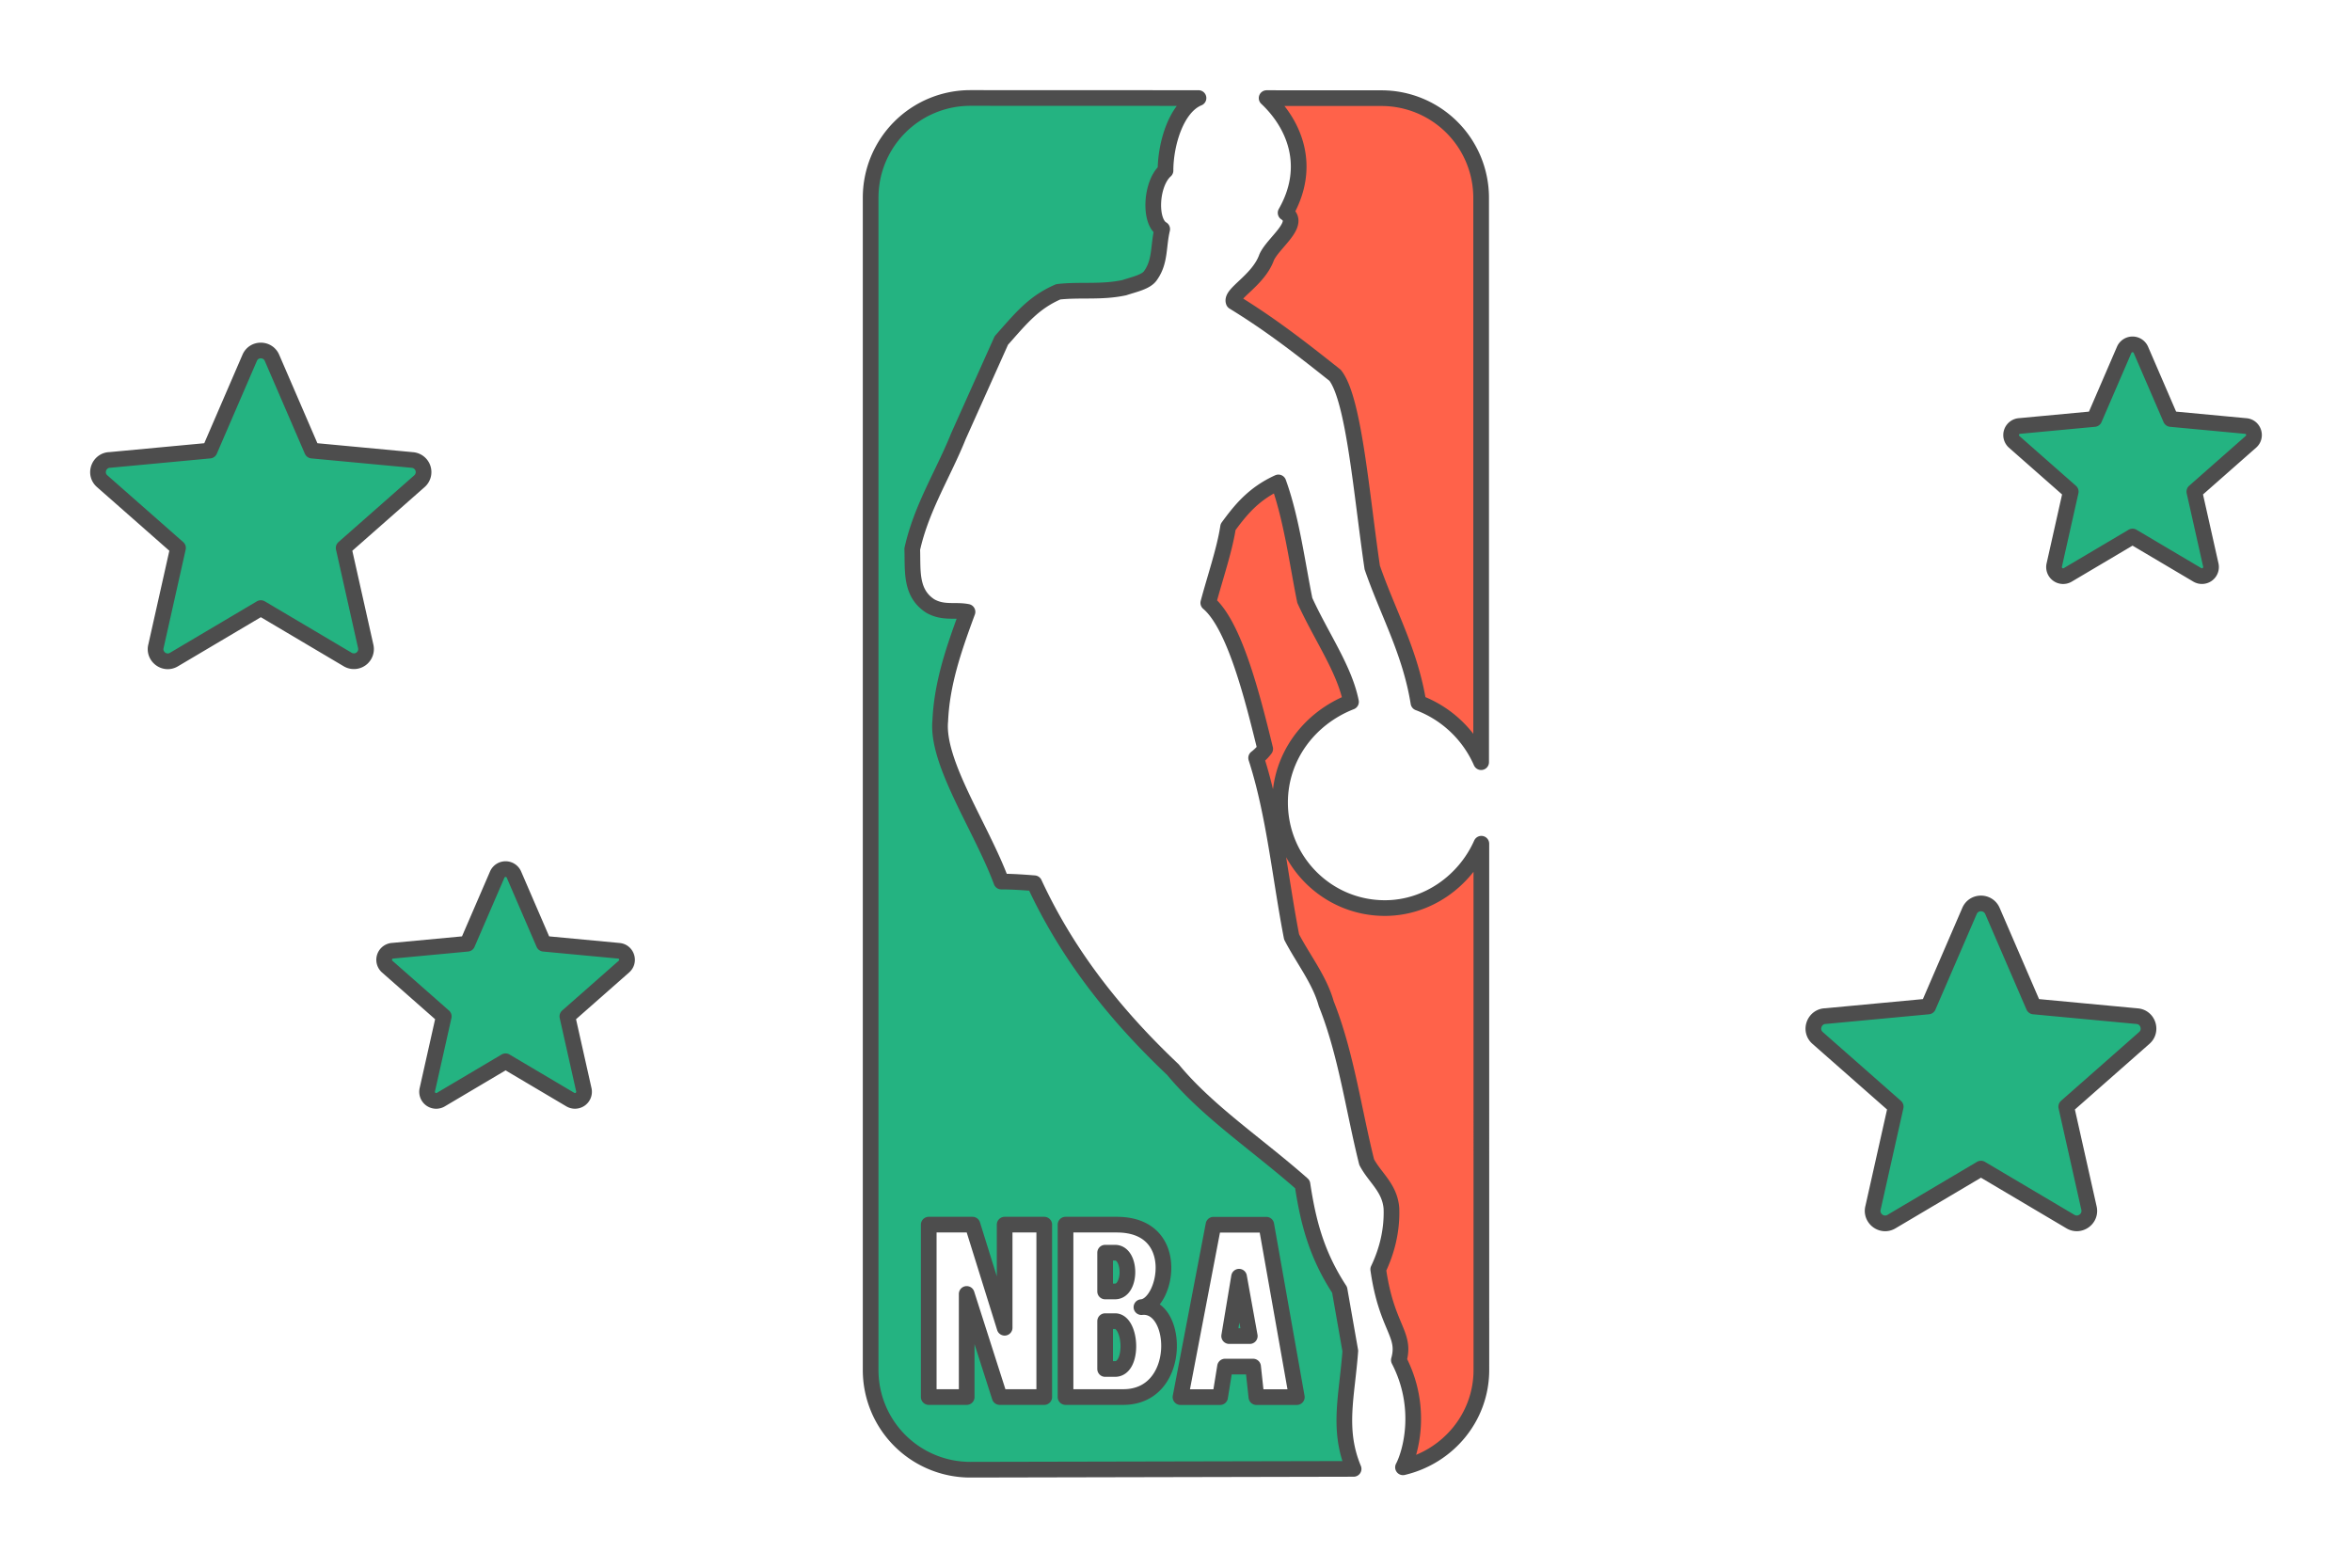
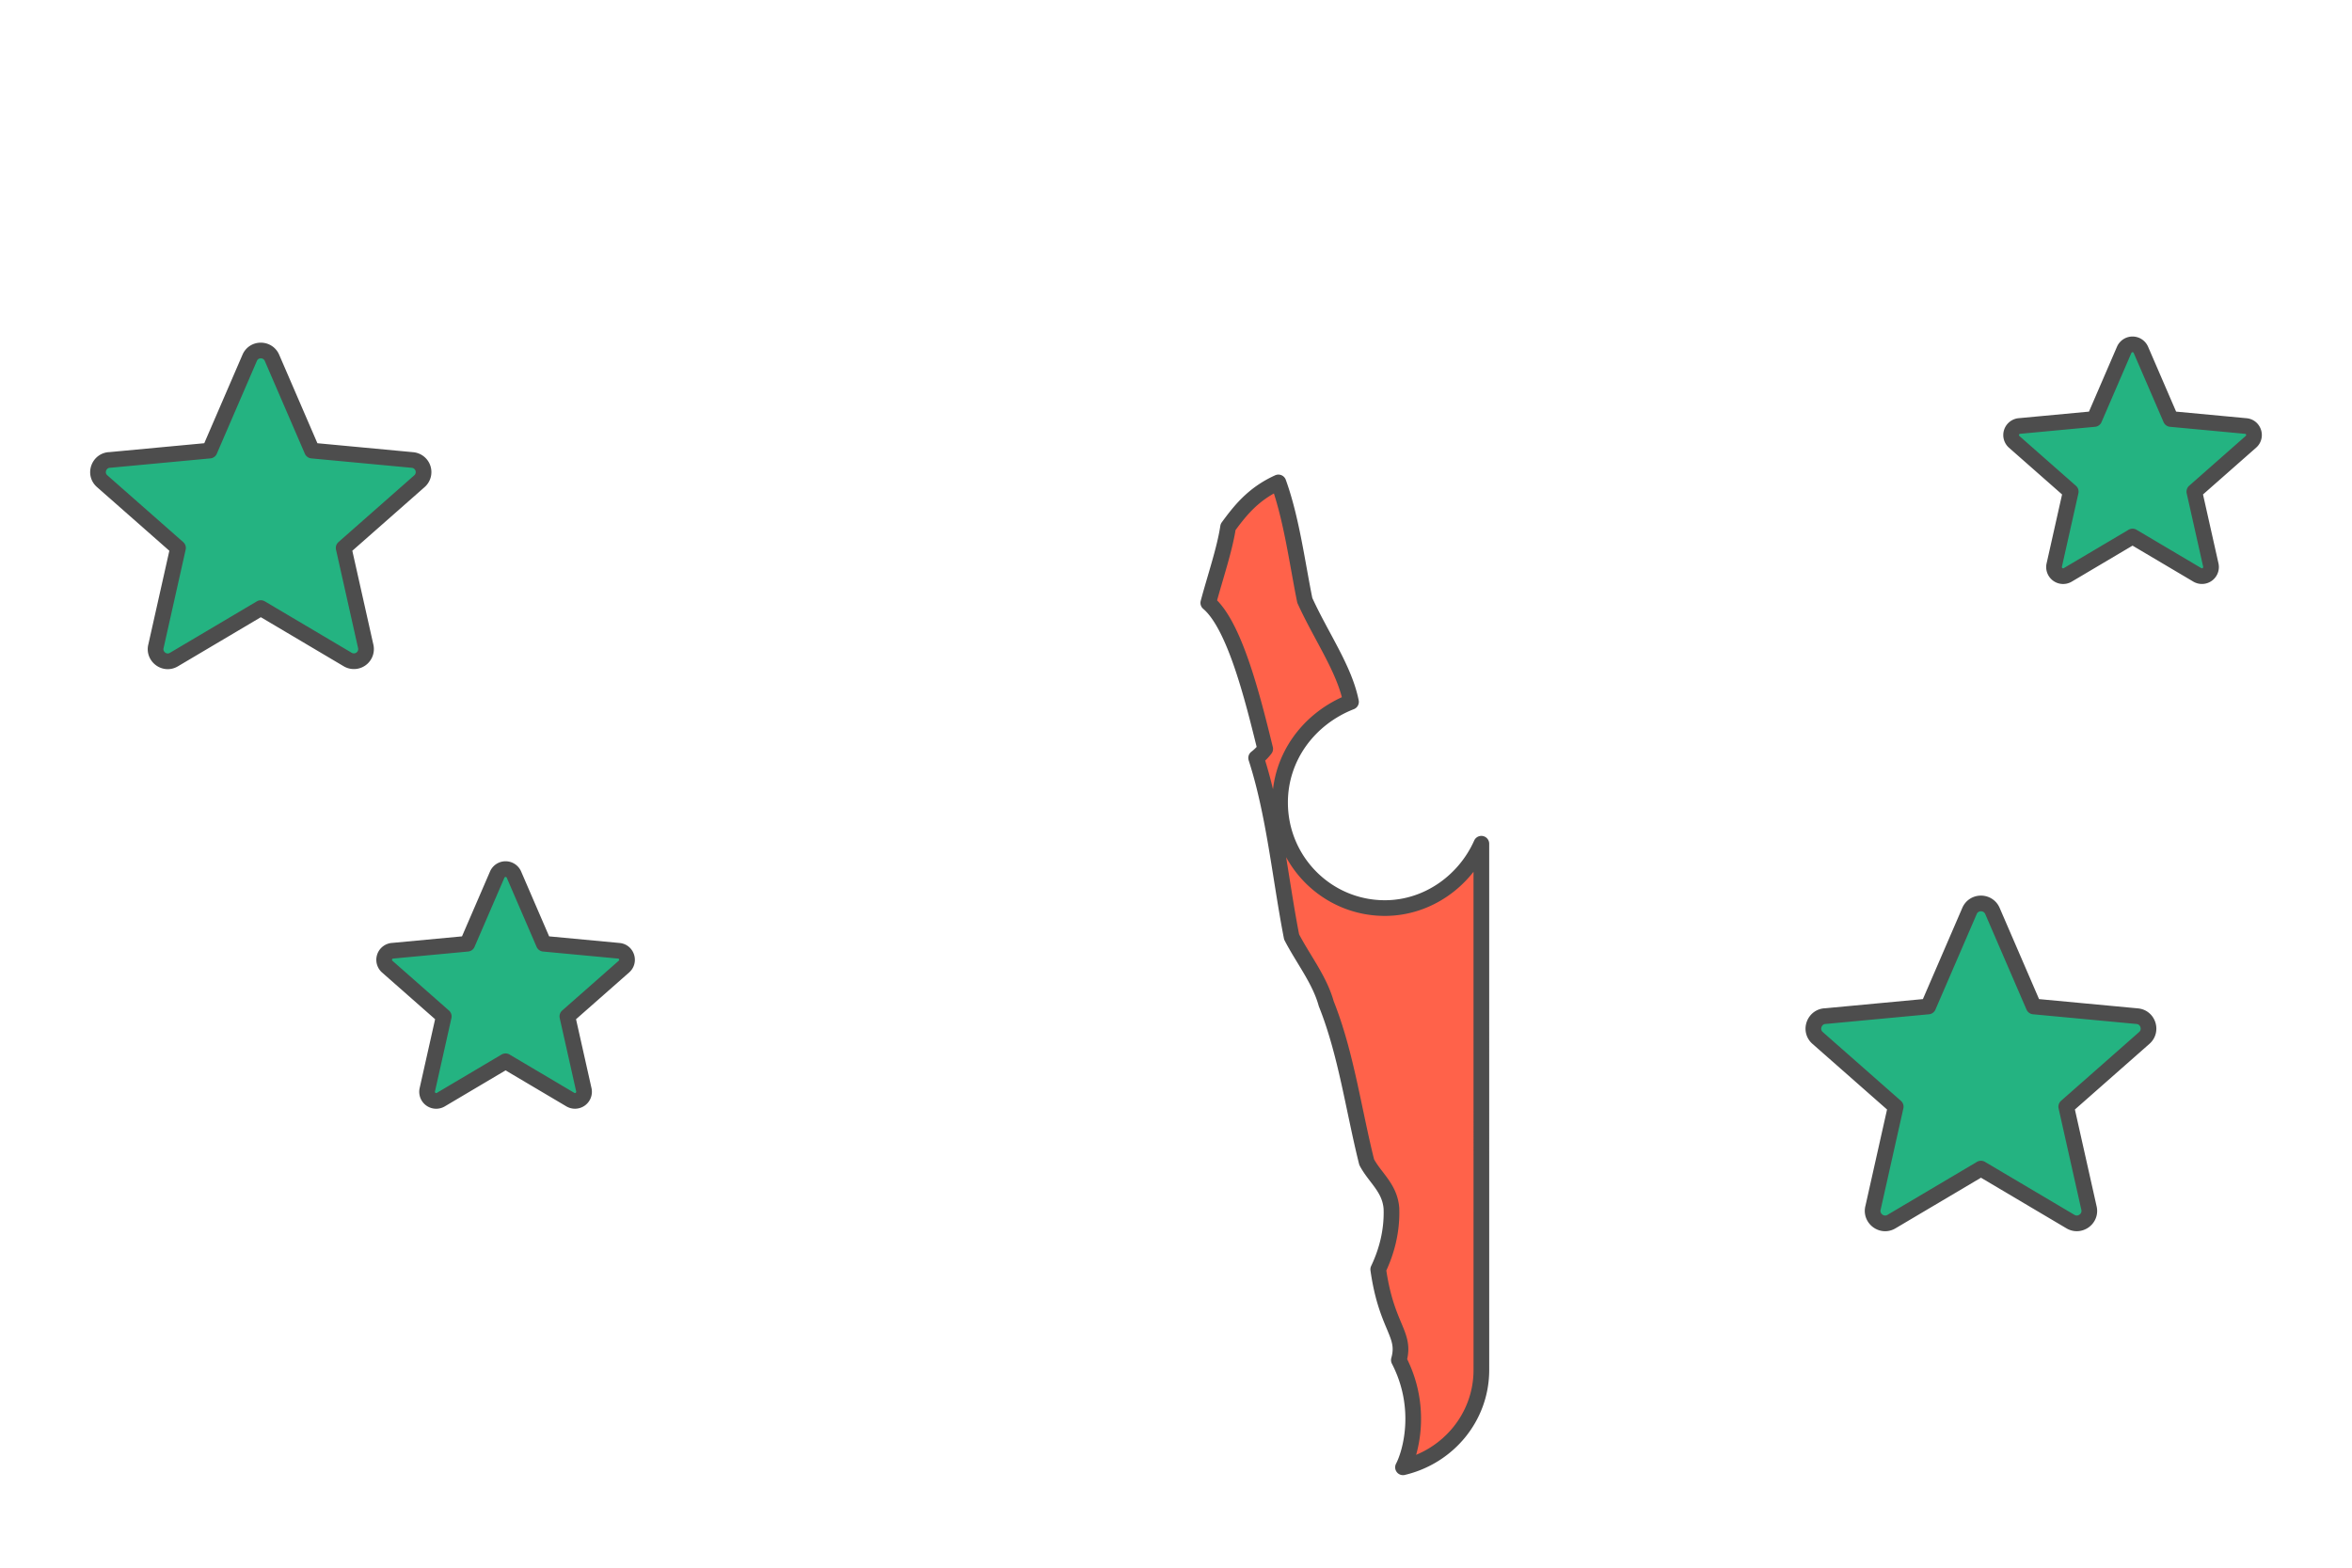
<svg xmlns="http://www.w3.org/2000/svg" width="300" height="200" viewBox="0 0 139.511 93.008" shape-rendering="geometricPrecision" image-rendering="optimizeQuality" fill-rule="evenodd" stroke="#4d4d4d" stroke-width=".93" stroke-linejoin="round">
  <g stroke-miterlimit="22.926">
    <path d="M83.22 87.053c.44-.832 1.223-3.524-.245-6.362.44-1.566-.734-1.909-1.224-5.383.49-1.028.832-2.251.783-3.621-.097-1.224-.978-1.811-1.468-2.741-.783-3.132-1.223-6.459-2.398-9.396-.391-1.419-1.37-2.642-2.055-3.964-.685-3.523-1.027-7.291-2.104-10.619a2.8 2.8 0 0 0 .538-.538c-.734-2.985-1.81-7.341-3.376-8.662.391-1.468.978-3.181 1.174-4.502.685-.93 1.468-1.957 2.985-2.643.783 2.154 1.126 4.845 1.566 6.998.979 2.153 2.349 4.062 2.74 6.02-2.495.978-4.208 3.278-4.208 5.97 0 3.474 2.789 6.264 6.215 6.264 2.545 0 4.747-1.615 5.725-3.817l.001 31.221c0 2.79-1.958 5.138-4.649 5.775z" fill="#ff624a" />
-     <path d="M80.291 87.146c-.979-2.349-.392-4.307-.196-6.998l-.636-3.622c-1.371-2.104-1.86-4.012-2.203-6.264-2.593-2.3-5.627-4.306-7.683-6.802-3.67-3.474-6.361-7.047-8.221-11.059-.636-.049-1.272-.098-1.957-.098-1.175-3.181-3.866-7.047-3.622-9.543.098-2.202.783-4.208 1.615-6.459-.734-.147-1.419.097-2.202-.343-1.223-.783-1.027-2.153-1.076-3.377.538-2.447 1.859-4.502 2.74-6.704l2.545-5.677c1.174-1.321 1.908-2.251 3.376-2.887 1.273-.147 2.545.049 3.915-.245.587-.195 1.321-.342 1.566-.734.587-.831.441-1.712.685-2.74-.783-.441-.685-2.691.196-3.475 0-1.566.636-3.762 1.957-4.301l-13.526-.005a5.91 5.91 0 0 0-5.921 5.922v69.538a5.91 5.91 0 0 0 5.921 5.922l22.727-.049zm-25.202-14.49h2.594l1.908 6.117v-6.117h2.349v10.228h-2.643l-1.957-6.117v6.117h-2.251V72.656zm8.114 0h3.035c3.964 0 2.936 4.796 1.468 4.894 2.202-.245 2.496 5.334-1.077 5.334h-3.426V72.656zm2.349 1.664v2.3h.588c.978 0 .978-2.3 0-2.3h-.588zm0 4.062v2.838h.588c1.125 0 .978-2.838 0-2.838h-.588zm6.427-5.722h3.132l1.811 10.228h-2.398l-.196-1.811h-1.664l-.293 1.811h-2.349l1.957-10.228zm.93 6.607h1.223l-.636-3.522-.587 3.522z" fill="#24b381" />
-     <path d="M75.131 5.82c1.665 1.566 2.692 4.066 1.126 6.806.979.636-.734 1.762-1.126 2.642-.489 1.371-2.153 2.154-1.957 2.643 2.154 1.321 3.866 2.643 6.019 4.355 1.126 1.419 1.566 7.096 2.203 11.403.929 2.691 2.25 4.991 2.74 8.025a6.59 6.59 0 0 1 3.719 3.524V11.745a5.91 5.91 0 0 0-5.921-5.921l-6.803-.004z" fill="#ff624a" />
  </g>
  <path d="M16.132 21.229l2.377 5.504 5.964.559a.72.72 0 0 1 .41 1.254l-4.499 3.963 1.311 5.847a.72.72 0 0 1-1.065.776l-5.159-3.055-5.158 3.056c-.561.331-1.227-.198-1.059-.809l1.304-5.815-4.5-3.962c-.497-.437-.186-1.248.462-1.26l5.913-.554 2.377-5.504c.251-.585 1.076-.573 1.322 0zm14.35 30.654l1.773 4.107 4.451.418c.472.042.654.629.306.935l-3.358 2.958.979 4.363a.54.54 0 0 1-.795.579l-3.85-2.28-3.849 2.281a.54.54 0 0 1-.79-.604l.973-4.339-3.358-2.957a.54.54 0 0 1 .344-.94l4.413-.414 1.774-4.107a.54.54 0 0 1 .987 0zm96.505-31.132l1.774 4.107 4.451.417c.472.043.654.629.305.935l-3.357 2.958.979 4.363a.54.54 0 0 1-.796.579l-3.849-2.279-3.849 2.28a.54.54 0 0 1-.791-.604l.974-4.339-3.359-2.957a.54.54 0 0 1 .345-.94l4.413-.413L126 20.751a.54.54 0 0 1 .987 0zm-8.803 33.296l2.447 5.665 6.139.576c.651.059.902.868.422 1.29l-4.631 4.08 1.35 6.019c.143.637-.548 1.124-1.098.799l-5.31-3.145-5.309 3.145c-.577.341-1.263-.203-1.09-.833l1.342-5.985-4.632-4.078c-.511-.45-.191-1.285.476-1.297l6.086-.571 2.447-5.665c.259-.602 1.108-.59 1.361 0z" fill="#24b381" stroke-miterlimit="2.613" fill-rule="nonzero" />
</svg>